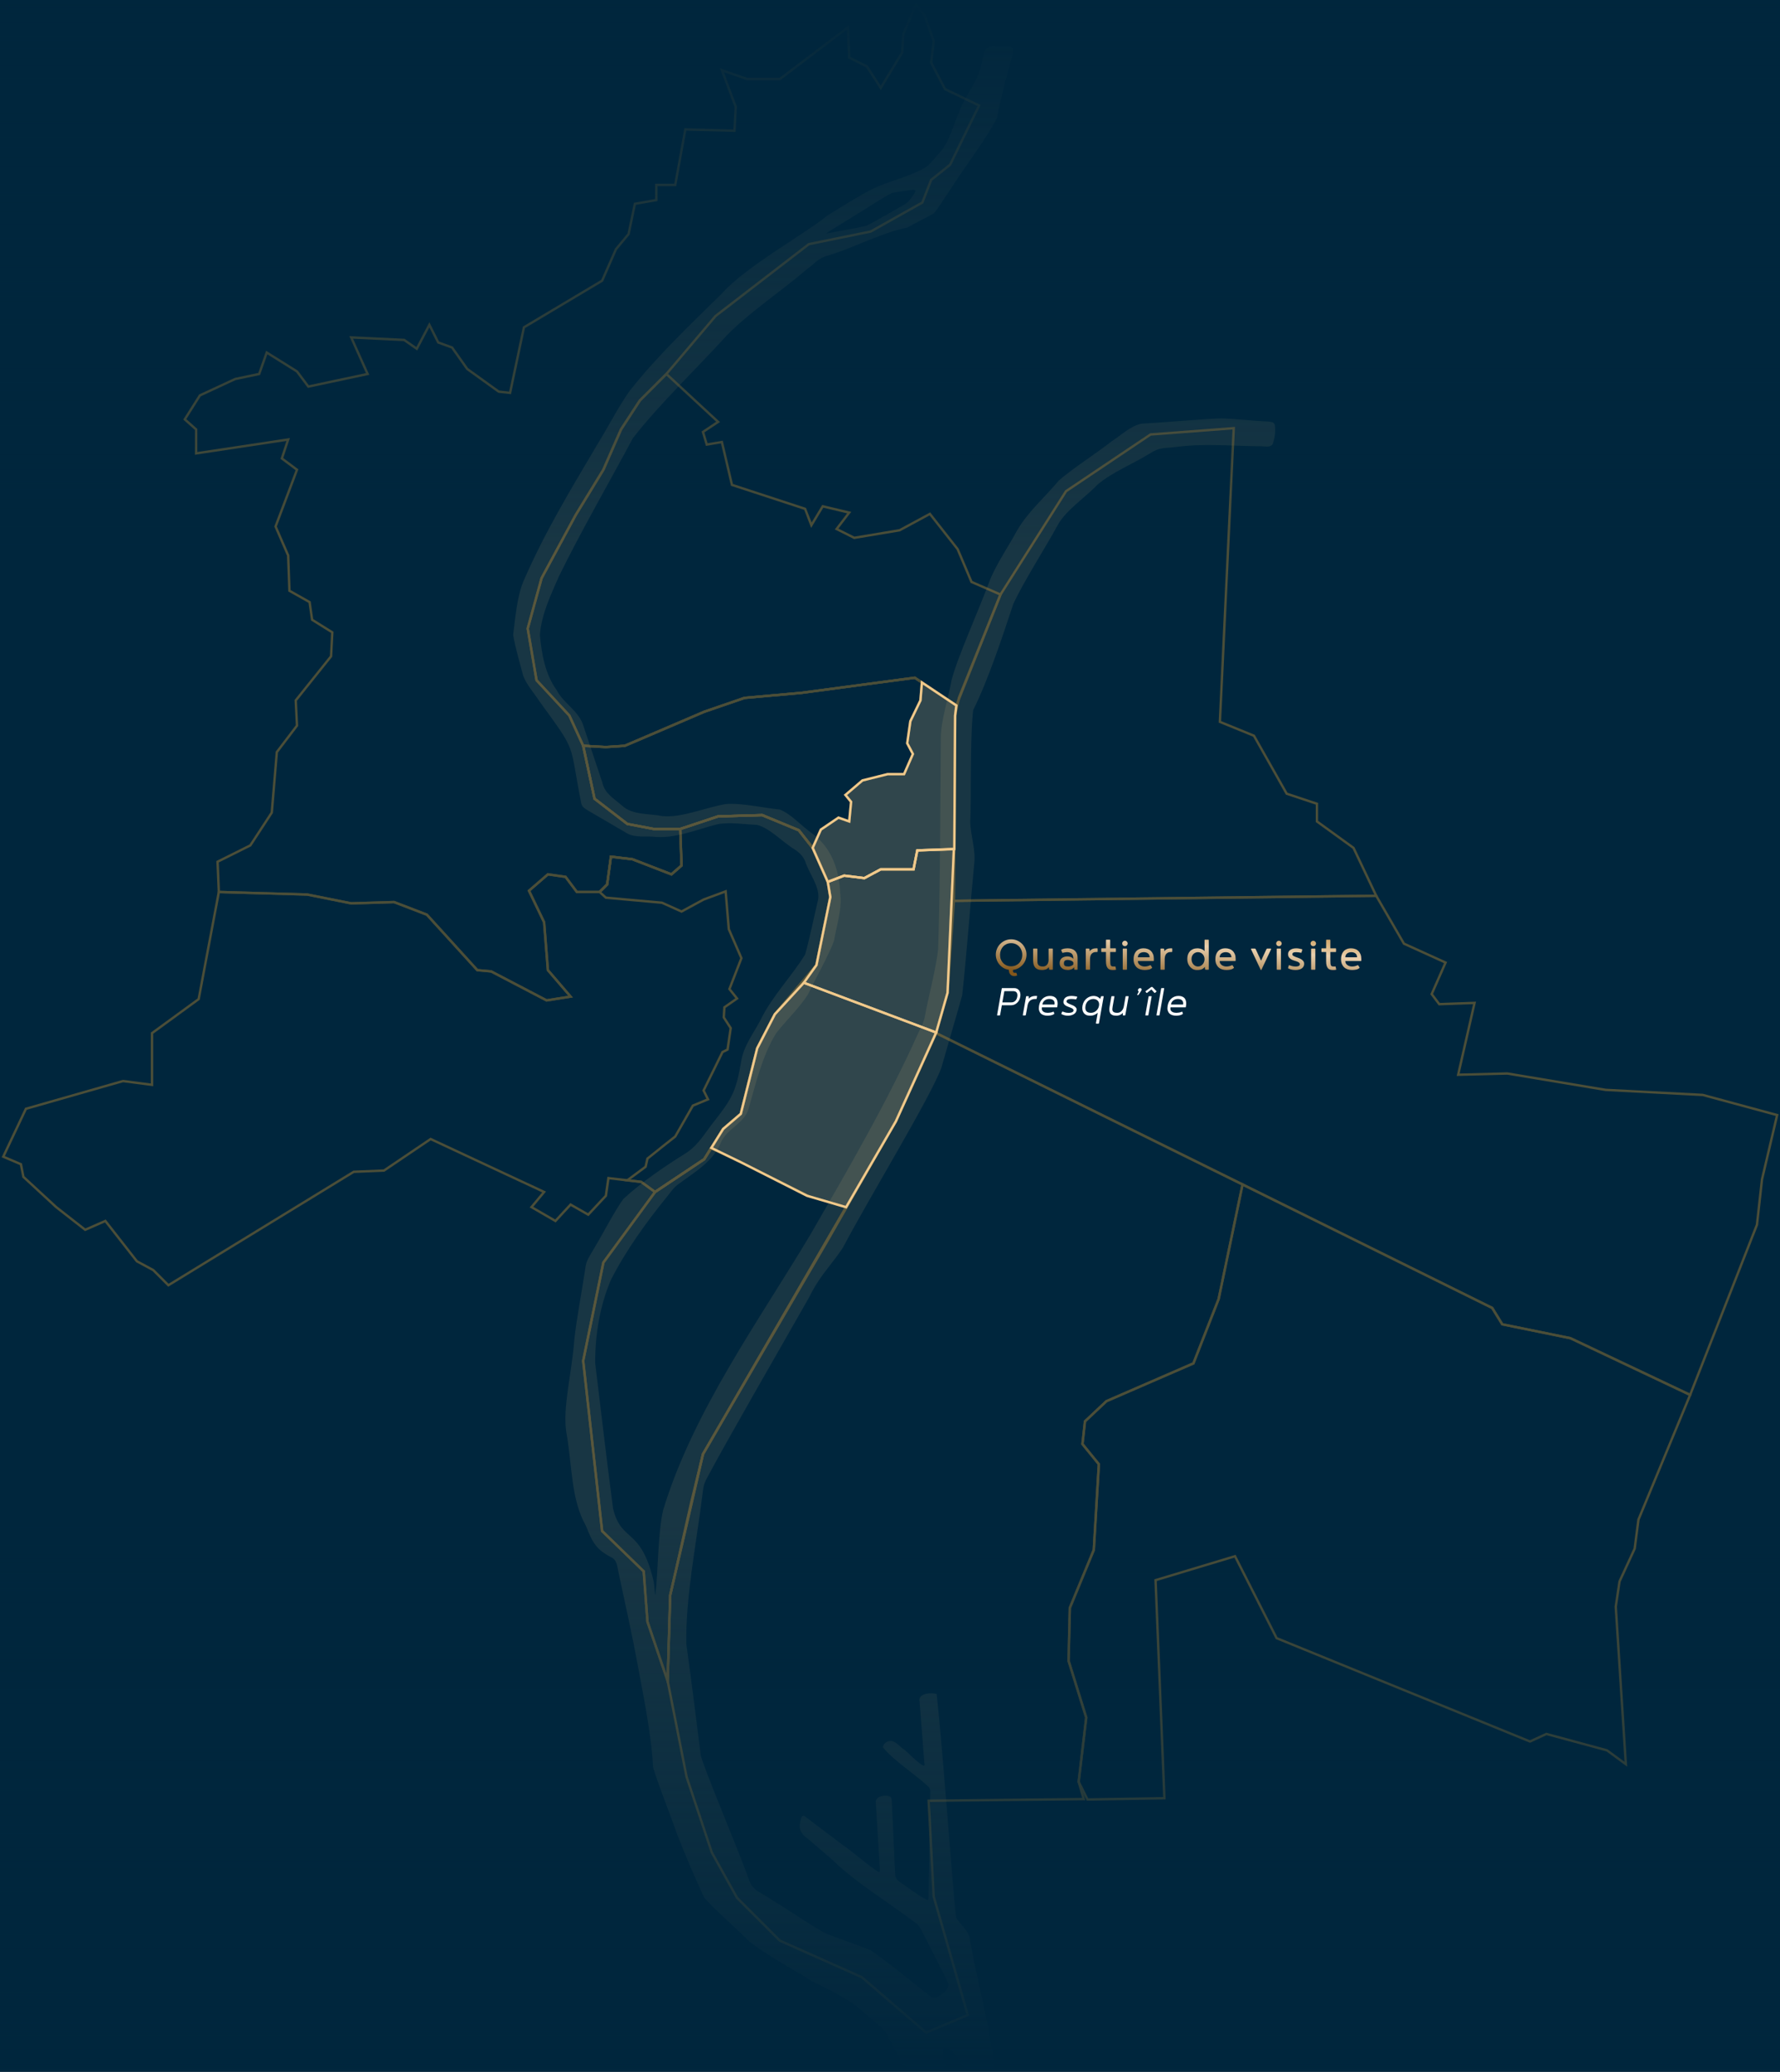
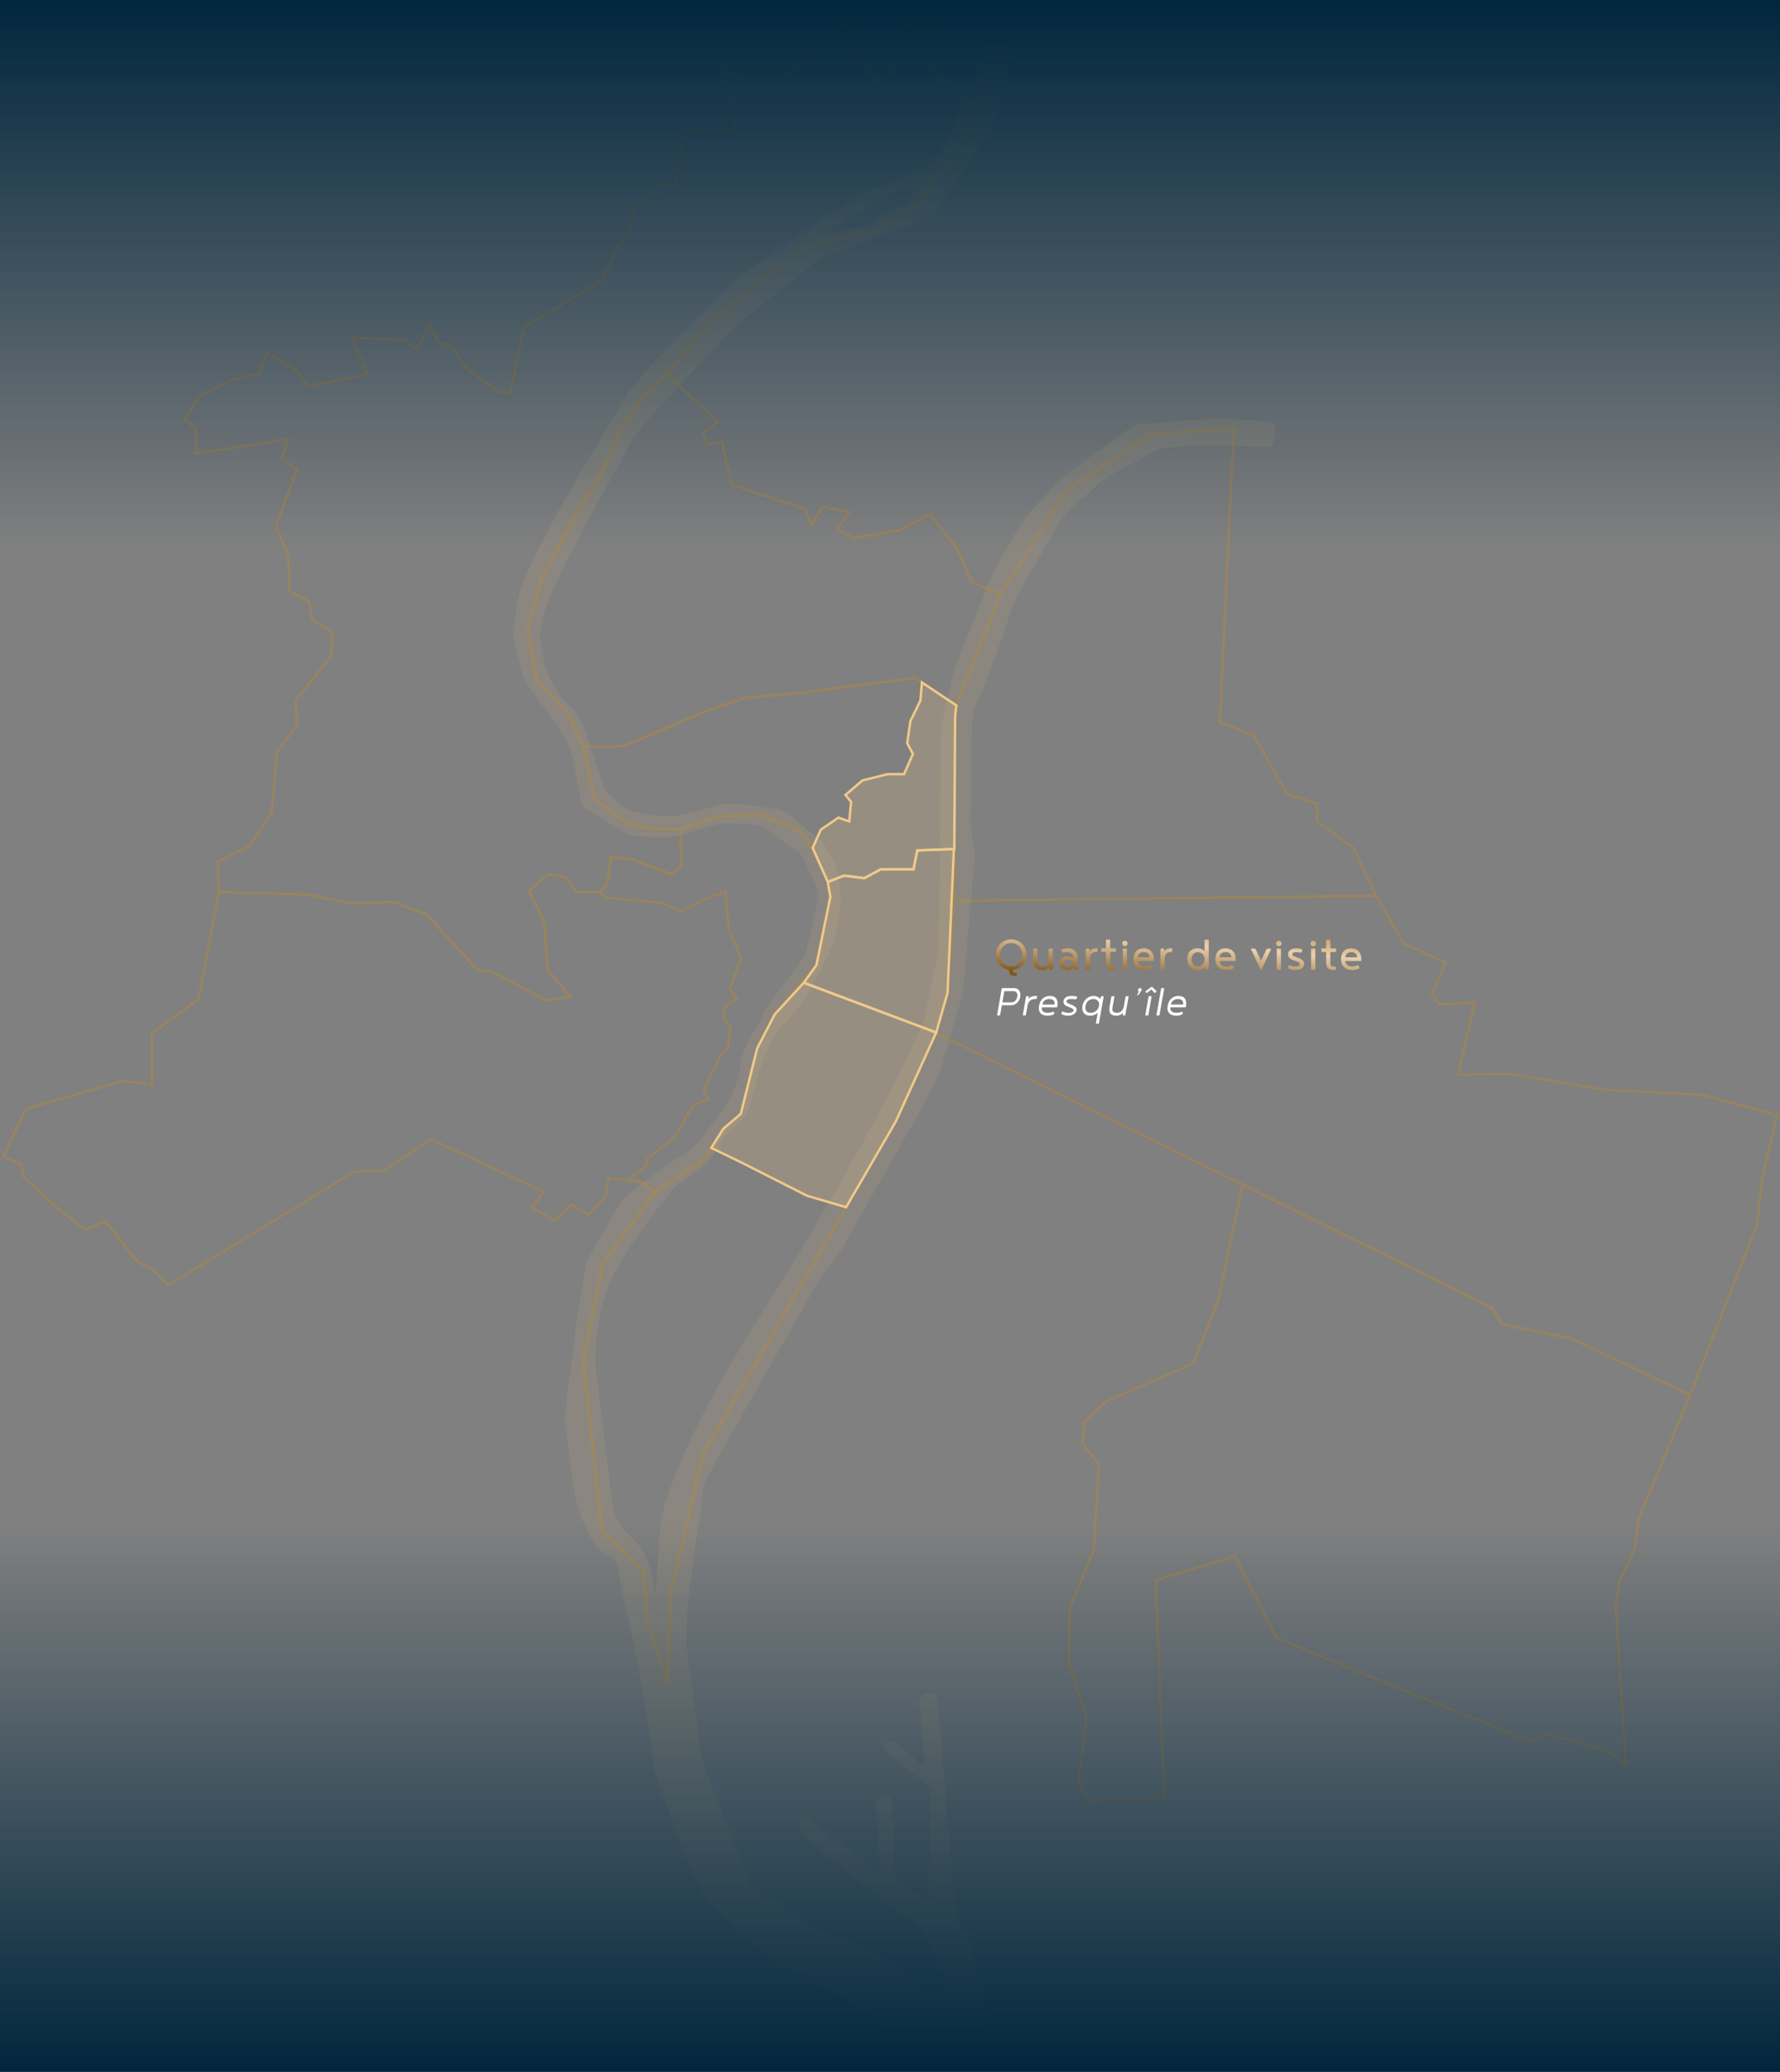
<svg xmlns="http://www.w3.org/2000/svg" width="740" height="861" viewBox="0 0 740 861" fill="none">
  <rect x="0" y="0" width="740" height="861" fill="#808080" stroke="none" />
-   <rect width="740" height="860" fill="#00263D" />
  <path d="M507.853 173.882C501.093 174.022 484.703 175.511 474.623 176.07C470.043 176.92 466.154 180.827 462.254 183.335C455.474 188.622 445.234 195.177 440.104 199.774C434.394 206.679 427.544 212.425 422.914 220.32C419.414 226.806 414.644 233.771 411.844 240.307C406.694 254.167 398.024 273.134 395.564 282.768C394.284 290.193 391.105 299.456 391.125 306.831C390.895 339.149 390.885 368.09 390.015 394.232C389.315 401.997 385.665 415.587 384.555 422.113C384.045 425.011 383.035 426.57 381.675 429.468C368.945 457.859 352.125 486.729 336.895 513.081C315.656 548.657 288.086 586.601 275.676 627.613C273.516 636.637 273.496 655.034 272.536 661.96C272.446 663.179 272.336 662.989 272.196 661.25C272.096 659.991 271.986 658.662 271.786 657.393C266.466 634.339 258.396 641.404 254.876 626.944C252.706 610.605 249.546 584.163 247.436 566.445C247.396 554.813 249.346 542.671 253.976 531.868C260.206 519.656 268.526 508.084 277.656 496.852C279.506 494.474 280.176 493.434 282.466 491.785C288.976 486.969 296.526 482.622 299.686 474.807C302.256 468.911 309.416 466.952 311.206 460.777C314.176 450.394 316.896 438.632 322.695 429.328C326.475 424.471 332.725 418.385 335.935 413.169C339.215 406.274 344.335 397.36 346.705 391.054C347.775 384.448 350.225 377.743 349.265 370.928C348.915 361.594 345.655 352.35 337.975 346.624C333.215 343.326 328.975 338.27 324.135 336.421C317.406 335.762 308.196 333.583 301.646 334.153C293.076 335.632 283.386 339.949 275.406 339.149C269.926 338.02 262.916 338.82 258.586 334.782C255.326 331.874 251.396 329.856 250.426 325.239C248.286 318.863 244.457 307.351 242.597 301.805C240.717 295.359 234.247 292.401 231.327 286.635C226.647 280.189 225.147 271.655 224.447 263.831C225.087 255.396 228.877 247.472 232.277 239.687C241.507 220.8 253.986 199.195 263.106 182.096C274.096 167.926 290.686 152.067 302.066 139.475C311.356 129.882 324.835 121.028 335.465 111.854C338.635 109.595 339.775 107.697 343.225 106.478C354.765 103.21 365.515 96.954 377.445 94.496C380.715 92.477 385.435 90.338 388.295 88.62C390.735 85.522 392.035 83.153 394.914 78.996C401.014 69.403 411.684 55.402 414.554 48.727C416.134 40.063 418.654 31.199 420.974 22.575C422.414 17.798 417.174 19.747 414.074 19.167C408.994 18.577 408.834 22.825 408.034 26.702C406.604 33.947 401.174 39.603 398.814 46.398C396.414 51.625 394.854 58.42 391.265 62.707C389.545 64.636 387.585 67.074 385.775 68.863C380.235 72.74 370.915 74.919 364.305 77.777C357.885 80.775 350.245 85.782 344.095 89.479C335.335 96.824 310.206 110.575 300.026 122.067C286.726 135.158 273.486 147.63 261.796 162.4C257.166 168.895 252.686 177.669 248.526 184.375C236.727 204.311 226.347 221.419 217.577 241.636C214.897 248.091 214.237 256.915 213.337 263.791C214.127 268.877 216.197 275.752 217.477 280.699C218.857 284.586 221.957 287.844 224.187 291.332C240.367 313.637 236.407 307.541 241.677 333.993C242.057 335.482 243.317 336.131 244.567 336.891C248.196 339.009 256.356 343.776 259.986 345.895C263.356 348.173 267.426 347.454 271.366 347.693C280.556 348.763 289.376 344.716 298.316 342.527C303.456 341.548 309.486 342.597 314.686 342.787C320.135 344.176 325.265 349.922 330.325 352.98C332.495 354.429 333.895 355.808 334.825 358.166C336.305 362.903 341.025 368.639 340.125 373.856C338.785 379.322 336.255 391.504 334.715 396.67C329.115 405.714 321.045 413.998 316.366 423.502C313.326 429.458 309.136 434.474 308.106 441.24C306.096 452.932 304.646 456.1 297.376 465.403C293.276 470.39 290.466 475.956 284.786 479.444C275.896 485.02 266.956 491.086 259.166 498.221C255.226 503.617 250.276 513.511 246.096 520.306C244.567 522.874 243.647 524.353 243.327 527.151C242.117 535.496 239.657 548.197 238.757 556.771C237.767 570.522 233.777 585.092 235.457 595.305C237.967 609.385 237.277 622.946 243.597 634.129C246.396 641.174 247.846 644.022 254.676 647.47C256.476 648.769 256.506 650.518 257.066 653.086C259.456 664.318 262.936 679.997 265.076 691.759C267.446 704.561 270.856 721.01 271.506 734.41C273.946 742.595 278.326 753.108 281.276 761.692C284.496 769.946 289.176 781.159 292.876 788.763C297.656 794.11 307.886 803.044 311.636 806.951C318.996 812.667 330.285 818.743 337.465 823.26C345.095 827.187 353.325 830.675 359.565 836.761C362.485 839.389 366.005 841.628 368.265 844.685C370.235 848.183 372.695 852.88 374.635 856.537C375.505 858.566 377.375 859.735 379.635 859.525C382.095 858.936 394.654 861.714 392.865 857.427C391.055 852.46 391.505 848.353 396.564 853.11C398.694 855.228 399.424 859.186 402.454 859.615C405.514 859.895 411.104 860.605 413.274 858.886C411.814 843.386 406.444 824.239 403.334 806.721C403.284 802.774 399.414 800.086 397.464 796.898C396.224 786.955 391.985 727.455 389.405 703.991C387.415 703.312 381.505 703.581 382.295 707.049C382.685 712.485 383.945 727.965 384.255 732.412C385.665 737.288 376.365 726.906 375.545 726.876C373.765 725.377 372.415 724.037 371.215 723.638C369.215 723.028 367.075 724.487 367.095 726.136C370.855 731.183 381.605 738.188 385.695 742.285C386.755 743.104 386.815 744.044 386.755 745.433C386.585 756.965 386.145 781.289 386.035 788.364C386.005 788.843 386.045 789.413 385.695 789.633C382.835 788.514 378.315 784.946 375.355 783.017C373.555 781.788 372.275 781.059 372.155 779.05C371.805 772.774 371.035 753.517 370.705 747.991C370.605 747.132 370.315 746.632 369.585 746.432C367.415 745.893 363.505 746.532 364.125 749.52C364.375 753.877 365.045 764.42 365.465 771.295C365.645 774.433 365.855 776.722 365.775 777.541C365.755 777.851 365.595 778.111 365.265 777.921C361.925 776.142 354.525 769.467 349.915 766.399C343.675 761.682 337.375 756.885 334.865 755.016C333.965 754.167 333.285 754.637 332.995 755.806C331.895 759.423 332.305 761.782 336.255 764.46C339.605 767.358 343.085 770.346 346.455 773.264C355.635 782.298 369.965 790.922 380.265 798.837C382.455 800.176 382.845 801.855 384.205 804.353C386.885 809.639 391.964 819.552 393.854 823.35C395.604 826.448 391.255 829.066 389.055 830.285C387.825 830.675 386.945 829.706 385.085 828.287C377.595 822.421 368.065 814.536 362.055 810.539C356.445 808.12 347.935 805.512 342.535 803.104C336.505 799.806 328.845 794.3 320.925 789.573C315.176 785.646 312.596 785.905 310.806 779.55C305.726 765.899 293.296 736.499 291.346 729.614C289.496 714.884 287.286 697.276 285.336 683.285C284.946 664.068 289.276 643.053 292.196 619.848C292.416 617.41 292.906 615.961 294.376 613.373C302.456 598.223 321.265 565.675 336.345 539.193C341.015 529.74 345.305 526.172 350.355 518.597C361.635 497.242 386.775 456.18 391.355 443.718C393.544 435.913 398.294 419.864 400.004 413.609C401.694 398.719 403.514 374.275 405.034 358.666C405.704 353.33 403.454 346.964 403.354 341.548C403.844 332.914 403.174 307.591 404.574 295.119C410.984 282.278 417.094 263.541 421.274 250.919C425.984 240.946 434.184 228.365 440.064 217.612C443.434 211.886 451.874 206.09 456.344 201.333C462.644 196.057 470.943 192.829 478.023 188.452C481.893 185.824 484.383 186.293 488.613 185.784C500.233 184.245 509.693 185.234 522.773 185.434C525.703 185.264 527.433 186.243 529.003 184.734C530.013 182.306 530.423 178.469 529.913 176.31C529.403 175.301 528.173 175.271 527.103 175.161C521.493 174.981 513.323 174.002 507.903 173.882H507.813H507.853ZM370.875 80.175C373.015 79.746 377.845 79.026 379.745 78.886C380.055 78.886 380.325 78.896 380.505 79.096C380.765 79.706 380.125 80.325 379.805 80.905C378.775 82.344 377.775 83.903 376.285 84.832C372.075 87.211 364.195 91.847 360.305 93.776C356.215 94.856 351.105 95.545 346.815 96.444C345.725 96.644 344.525 96.914 343.745 96.964C343.625 96.964 343.605 96.924 343.665 96.864C345.395 95.645 350.375 92.697 356.045 89.139C360.965 86.261 366.465 82.334 370.785 80.215L370.885 80.186L370.875 80.175Z" fill="#F0C98B" fill-opacity="0.1" />
  <g opacity="0.4">
    <path d="M415.934 247.072L443.194 204.121L478.314 180.557L512.903 177.939L507.143 299.976L521.293 305.742L534.913 329.836L547.493 334.023V341.358L562.692 352.36L572.132 372.257L396.545 374.355L396.745 352.81L397.075 297.358L398.645 290.023L415.934 247.072Z" stroke="#BC892F" stroke-miterlimit="10" />
    <path d="M572.132 372.257L583.662 392.163L600.962 400.018L595.192 413.119L598.342 417.306L613.012 416.777L606.202 446.636L626.641 446.117L667.521 452.922L707.88 455.021L738.81 463.395L732.52 490.107L730.42 508.964L702.64 579.676L652.851 556.112L624.541 550.346L620.351 543.54L389.205 429.348L393.925 412.589L396.544 374.355L572.132 372.257Z" stroke="#BC892F" stroke-miterlimit="10" />
    <path d="M484.073 747.292L480.403 656.673L513.433 646.72L530.723 680.767L636.071 723.718L642.891 720.58L668.051 727.385L675.911 733.151L671.721 667.676L673.291 657.203L679.581 643.582L681.151 631.53L702.64 579.676L652.851 556.112L624.541 550.345L620.351 543.54L516.573 492.205L506.613 539.873L496.133 566.584L459.964 582.294L451.054 590.678L450.004 600.102L456.824 608.486L454.724 644.102L444.764 668.195L444.244 690.2L451.584 713.764L448.434 740.476L452.104 747.811L484.073 747.292Z" stroke="#BC892F" stroke-miterlimit="10" />
-     <path d="M450.534 747.651L386.065 748.341L388.165 788.144L402.314 837.38L385.015 844.715L358.285 821.671L324.216 806.481L306.396 788.673L295.916 769.816L285.426 738.388L277.566 698.575L278.616 662.959L287.526 623.676L292.246 604.299L343.605 516.299L372.435 466.013L389.205 429.348L516.573 492.205L506.613 539.873L496.133 566.585L459.964 582.294L451.054 590.678L450.004 600.102L456.824 608.486L454.724 644.102L444.764 668.195L444.244 690.2L451.584 713.764L448.434 740.476L450.534 747.651Z" stroke="#BC892F" stroke-miterlimit="10" />
    <path d="M277.566 698.575L269.176 673.961L267.606 653.006L250.317 636.247L242.447 565.535L250.837 524.683L272.326 495.353L292.766 481.732L295.716 477.025L300.626 469.161L307.966 462.875L314.786 435.634L322.116 421.493L334.176 408.402L339.415 401.067L345.185 372.786L344.135 366.501L350.945 363.882L359.335 364.922L366.145 361.264H379.775L381.345 353.4L396.545 352.88L393.925 412.589L389.205 429.088L372.435 466.013L351.755 501.679L292.246 604.299L278.616 662.959L277.566 698.575Z" stroke="#BC892F" stroke-miterlimit="10" />
    <path d="M272.326 495.353L266.557 491.156L260.807 490.496L252.937 489.587L251.887 496.922L244.547 504.777L237.207 500.589L230.917 507.395L220.957 501.639L226.207 495.353L179.028 473.348L159.638 486.449L147.058 486.969L70.009 534.107L63.719 527.821L56.909 524.153L43.8 507.395L35.42 511.062L23.36 501.639L9.73 489.067L8.69 483.821L1.35 480.683L10.78 460.776L51.139 449.254L63.199 450.823V429.348L82.589 415.207L90.979 370.688L127.668 371.737L146.008 375.405L163.828 374.875L177.458 380.111L198.427 403.166L204.187 403.685L227.247 415.737L237.207 414.158L227.777 403.166L226.207 383.259L219.917 370.168L227.777 363.353L235.117 364.402L239.827 370.688H249.267L252.407 367.55L253.977 356.018L262.897 357.067L279.136 363.353L283.336 359.685L282.806 344.496L298.536 339.259L316.876 338.74L332.076 345.025L337.846 352.36L344.135 366.501L345.185 372.786L339.416 401.067L322.116 421.493L314.786 435.634L307.966 462.875L300.626 469.161L292.766 481.732L272.326 495.353Z" stroke="#BC892F" stroke-miterlimit="10" />
    <path d="M324.216 32.848H310.586L300.106 29.18L305.866 44.37L305.346 54.323L284.906 53.793L280.716 76.848H272.846V83.133L263.936 84.702L261.316 97.274L256.076 103.56L250.317 116.651L217.817 136.027L212.047 163.269L207.337 162.749L194.227 153.316L187.937 144.412L182.177 142.313L178.507 134.988L173.268 144.931L168.028 141.274L146.008 140.225L152.828 155.414L128.188 160.651L123.468 154.365L110.888 146.51L107.748 155.414L97.789 157.503L83.109 164.318L76.819 174.271L81.539 178.459V188.412L119.798 182.646L117.178 190.51L123.468 195.217L114.558 218.791L119.798 230.833L120.328 245.503L128.708 250.22L129.758 257.555L138.148 262.791L137.628 272.744L122.948 291.072L123.468 301.545L115.088 312.547L112.988 337.69L104.078 351.311L90.449 358.116L90.979 370.688L127.668 371.737L146.008 375.405L163.828 374.875L177.457 380.111L198.427 403.166L204.187 403.685L227.247 415.737L237.207 414.158L227.777 403.166L226.207 383.259L219.917 370.168L227.777 363.353L235.117 364.402L239.827 370.688H249.267L252.406 367.55L253.976 356.018L262.896 357.067L279.136 363.353L283.336 359.685L282.806 344.496H271.806L260.796 342.407L247.167 331.924L242.447 309.929L236.687 297.358L223.057 282.688L219.387 261.212L225.157 240.267L239.307 214.074L250.836 195.217L258.176 178.459L266.036 166.407L277.046 155.414L297.486 131.321L336.265 101.461L361.955 96.225L383.445 84.173L387.115 74.749L394.975 68.463L407.024 43.85L392.875 37.035L387.115 26.032L388.165 17.128L384.495 6.656L380.825 1.939L375.585 13.991L375.055 21.845L366.145 36.515L360.385 27.611L353.045 23.944L352.515 11.372L324.216 32.848Z" stroke="#BC892F" stroke-miterlimit="10" />
    <path d="M415.934 247.072L403.884 241.836L398.115 228.215L386.585 213.555L374.005 220.36L355.135 223.508L347.805 219.84L353.045 213.025L342.035 210.407L337.315 218.262L334.695 211.456L304.296 201.503L300.106 183.695L293.816 184.744L292.246 179.508L298.536 175.321L277.046 155.414L266.036 166.407L258.176 178.459L250.837 195.217L239.307 214.074L225.157 240.267L219.387 261.212L223.057 282.688L236.687 297.358L242.447 309.929L251.887 310.449L259.746 309.929L292.766 295.789L309.536 290.023L333.125 287.934L380.295 281.648L397.595 293.171L415.934 247.072Z" stroke="#BC892F" stroke-miterlimit="10" />
    <path d="M282.806 344.496H271.806L260.797 342.407L247.167 331.924L242.447 309.929L251.887 310.449L259.747 309.929L292.766 295.789L309.536 290.023L333.126 287.934L380.295 281.648L383.265 283.617L397.595 293.171L397.075 297.358L396.745 352.81L381.345 353.4L379.775 361.264H366.145L359.335 364.922L350.945 363.883L344.135 366.501L337.845 352.36L332.076 345.025L316.876 338.74L298.536 339.259L282.806 344.496Z" stroke="#BC892F" stroke-miterlimit="10" />
    <path d="M337.845 352.36L332.076 345.025L316.876 338.74L298.536 339.259L282.806 344.496H271.806L260.797 342.407L247.167 331.924L242.447 309.929L251.887 310.449L259.747 309.929L292.766 295.789L309.536 290.023L333.126 287.934L380.295 281.648L383.265 283.617L382.655 291.072L378.465 299.716L377.155 308.88L379.515 313.337L375.845 321.711H369.025L358.545 324.329L351.475 330.355L353.825 333.233L353.045 341.358L348.585 339.789L341.245 344.766L337.845 352.36Z" stroke="#BC892F" stroke-miterlimit="10" />
    <path d="M249.267 370.688L252.407 367.55L253.977 356.018L262.896 357.067L279.136 363.353L283.336 359.685L282.806 344.496L298.536 339.259L316.876 338.74L332.075 345.025L337.845 352.36L344.135 366.501L345.185 372.786L339.415 401.067L322.116 421.493L314.786 435.634L307.966 462.875L300.626 469.161L292.766 481.732L272.326 495.353L266.556 491.156L260.806 490.496L268.396 484.87L269.176 481.472L275.736 476.226L280.716 472.299L288.046 459.467L294.336 456.849L292.506 453.182L300.366 437.213L302.466 436.163L303.776 427.259L300.896 422.802L301.156 418.615L306.396 414.948L303.246 411.02L308.226 398.189L302.986 386.137L301.676 370.428L292.506 373.826L283.336 378.802L275.206 375.145L251.887 373.046L249.267 370.688Z" stroke="#BC892F" stroke-miterlimit="10" />
    <path d="M308.096 483.041L336.406 497.182L351.755 501.679L292.246 604.299L278.616 662.959L277.566 698.575L269.176 673.962L267.606 653.006L250.317 636.247L242.447 565.535L250.837 524.683L272.326 495.353L292.766 481.732L295.516 477.146L308.096 483.041Z" stroke="#BC892F" stroke-miterlimit="10" />
  </g>
  <path d="M295.716 477.026L300.626 469.161L307.966 462.875L314.786 435.634L322.115 421.493L334.175 408.402L389.205 429.088L372.435 466.013L351.755 501.679L335.485 496.922L308.096 483.042L295.716 477.026Z" fill="#F0C98B" fill-opacity="0.2" stroke="#F0C98B" stroke-miterlimit="10" />
  <path d="M334.176 408.402L339.416 401.067L345.186 372.786L344.136 366.501L350.946 363.882L359.336 364.922L366.146 361.264H379.776L381.346 353.4L396.546 352.88L393.926 412.589L389.206 429.088L334.176 408.402Z" fill="#F0C98B" fill-opacity="0.2" stroke="#F0C98B" stroke-miterlimit="10" />
  <path d="M337.846 352.36L344.136 366.501L350.946 363.883L359.336 364.922L366.146 361.264H379.776L381.346 353.4L396.746 352.81L397.076 297.358L397.596 293.171L383.266 283.617L382.656 291.072L378.466 299.716L377.156 308.88L379.516 313.337L375.846 321.711H369.026L358.546 324.329L351.476 330.355L353.826 333.233L353.046 341.358L348.586 339.789L341.246 344.766L337.846 352.36Z" fill="#F0C98B" fill-opacity="0.2" stroke="#F0C98B" stroke-miterlimit="10" />
  <path d="M426.75 396.73C426.75 397.551 426.603 398.329 426.31 399.062C426.017 399.781 425.613 400.426 425.1 400.998C424.601 401.555 424.007 402.017 423.318 402.384C422.643 402.751 421.91 402.978 421.118 403.066C421.103 403.125 421.096 403.183 421.096 403.242C421.096 403.301 421.096 403.345 421.096 403.374C421.096 403.55 421.14 403.741 421.228 403.946C421.316 404.151 421.514 404.254 421.822 404.254C421.969 404.254 422.071 404.254 422.13 404.254C422.189 404.254 422.262 404.247 422.35 404.232C422.394 404.232 422.445 404.247 422.504 404.276L422.548 404.32C422.68 404.716 422.761 404.958 422.79 405.046C422.834 405.149 422.856 405.207 422.856 405.222C422.856 405.251 422.849 405.281 422.834 405.31C422.834 405.354 422.812 405.383 422.768 405.398C422.607 405.501 422.423 405.567 422.218 405.596C422.013 405.625 421.815 405.64 421.624 405.64C420.993 405.64 420.473 405.42 420.062 404.98C419.651 404.555 419.431 403.902 419.402 403.022C418.639 402.919 417.928 402.685 417.268 402.318C416.608 401.937 416.036 401.467 415.552 400.91C415.068 400.353 414.687 399.715 414.408 398.996C414.129 398.277 413.99 397.522 413.99 396.73C413.99 395.85 414.159 395.021 414.496 394.244C414.833 393.467 415.288 392.792 415.86 392.22C416.432 391.648 417.107 391.193 417.884 390.856C418.661 390.519 419.49 390.35 420.37 390.35C421.25 390.35 422.079 390.519 422.856 390.856C423.633 391.193 424.308 391.648 424.88 392.22C425.452 392.792 425.907 393.467 426.244 394.244C426.581 395.021 426.75 395.85 426.75 396.73ZM420.348 391.956C419.673 391.956 419.05 392.081 418.478 392.33C417.921 392.579 417.437 392.924 417.026 393.364C416.63 393.789 416.315 394.303 416.08 394.904C415.86 395.491 415.75 396.121 415.75 396.796C415.75 397.485 415.86 398.123 416.08 398.71C416.315 399.282 416.63 399.781 417.026 400.206C417.437 400.631 417.921 400.969 418.478 401.218C419.05 401.453 419.673 401.57 420.348 401.57C421.023 401.57 421.646 401.453 422.218 401.218C422.79 400.969 423.281 400.631 423.692 400.206C424.103 399.781 424.418 399.282 424.638 398.71C424.873 398.123 424.99 397.485 424.99 396.796C424.99 396.121 424.873 395.491 424.638 394.904C424.418 394.303 424.103 393.789 423.692 393.364C423.281 392.924 422.79 392.579 422.218 392.33C421.646 392.081 421.023 391.956 420.348 391.956ZM436.054 401.922C435.614 402.45 435.138 402.78 434.624 402.912C434.126 403.044 433.664 403.11 433.238 403.11C432.49 403.11 431.874 403.007 431.39 402.802C430.921 402.597 430.54 402.311 430.246 401.944C429.968 401.563 429.77 401.115 429.652 400.602C429.55 400.074 429.498 399.487 429.498 398.842V394.398C429.498 394.266 429.564 394.2 429.696 394.2H431.06C431.192 394.2 431.258 394.266 431.258 394.398V399.018C431.258 399.385 431.273 399.729 431.302 400.052C431.346 400.36 431.442 400.639 431.588 400.888C431.75 401.123 431.984 401.313 432.292 401.46C432.615 401.592 433.048 401.658 433.59 401.658C433.972 401.658 434.309 401.585 434.602 401.438C434.896 401.291 435.138 401.093 435.328 400.844C435.534 400.595 435.68 400.309 435.768 399.986C435.871 399.663 435.922 399.319 435.922 398.952V394.398C435.922 394.266 435.988 394.2 436.12 394.2H437.484C437.616 394.2 437.682 394.266 437.682 394.398V402.802C437.682 402.934 437.616 403 437.484 403H436.428C436.296 403 436.201 402.934 436.142 402.802L436.054 401.922ZM444.215 401.658C444.274 401.658 444.377 401.651 444.523 401.636C444.685 401.607 444.861 401.563 445.051 401.504C445.242 401.445 445.44 401.365 445.645 401.262C445.851 401.145 446.041 400.998 446.217 400.822V399.92C446.115 399.759 445.975 399.619 445.799 399.502C445.623 399.37 445.425 399.267 445.205 399.194C445 399.106 444.787 399.04 444.567 398.996C444.347 398.952 444.149 398.93 443.973 398.93C443.313 398.93 442.866 399.055 442.631 399.304C442.411 399.539 442.301 399.861 442.301 400.272C442.301 400.829 442.448 401.203 442.741 401.394C443.049 401.57 443.541 401.658 444.215 401.658ZM441.267 394.618C441.825 394.369 442.301 394.222 442.697 394.178C443.093 394.119 443.46 394.09 443.797 394.09C445.147 394.09 446.181 394.435 446.899 395.124C447.618 395.813 447.977 396.781 447.977 398.028V402.802C447.977 402.934 447.911 403 447.779 403H446.877C446.745 403 446.65 402.934 446.591 402.802L446.525 401.944C446.349 402.237 446.122 402.465 445.843 402.626C445.565 402.773 445.293 402.883 445.029 402.956C444.765 403.029 444.531 403.073 444.325 403.088C444.12 403.103 443.995 403.11 443.951 403.11C443.717 403.11 443.409 403.081 443.027 403.022C442.646 402.963 442.272 402.839 441.905 402.648C441.539 402.443 441.216 402.142 440.937 401.746C440.673 401.35 440.541 400.822 440.541 400.162C440.541 399.707 440.629 399.311 440.805 398.974C440.981 398.622 441.216 398.336 441.509 398.116C441.817 397.896 442.162 397.735 442.543 397.632C442.939 397.515 443.357 397.456 443.797 397.456C444.179 397.456 444.589 397.529 445.029 397.676C445.469 397.823 445.865 398.087 446.217 398.468C446.217 397.412 445.983 396.686 445.513 396.29C445.044 395.894 444.369 395.696 443.489 395.696C443.357 395.696 443.152 395.718 442.873 395.762C442.595 395.806 442.279 395.865 441.927 395.938C441.883 395.953 441.847 395.967 441.817 395.982C441.803 395.982 441.781 395.982 441.751 395.982C441.678 395.982 441.619 395.931 441.575 395.828L441.245 395.036C441.201 394.948 441.179 394.867 441.179 394.794C441.179 394.721 441.209 394.662 441.267 394.618ZM455.729 395.63C455.201 395.63 454.768 395.725 454.431 395.916C454.094 396.092 453.83 396.327 453.639 396.62C453.463 396.899 453.338 397.214 453.265 397.566C453.192 397.918 453.155 398.27 453.155 398.622V402.802C453.155 402.934 453.089 403 452.957 403H451.593C451.461 403 451.395 402.934 451.395 402.802V394.398C451.395 394.266 451.461 394.2 451.593 394.2H452.649C452.766 394.2 452.862 394.266 452.935 394.398L453.045 395.344C453.221 395.051 453.426 394.823 453.661 394.662C453.91 394.486 454.16 394.361 454.409 394.288C454.658 394.2 454.9 394.149 455.135 394.134C455.384 394.105 455.597 394.09 455.773 394.09H456.103C456.235 394.09 456.301 394.156 456.301 394.288V395.432C456.301 395.564 456.235 395.63 456.103 395.63H455.729ZM462.954 401.658C463.115 401.658 463.225 401.658 463.284 401.658C463.357 401.643 463.452 401.636 463.57 401.636C463.658 401.636 463.716 401.673 463.746 401.746L463.966 402.758C463.98 402.773 463.988 402.809 463.988 402.868C463.988 402.956 463.958 403 463.9 403C463.694 403.059 463.496 403.088 463.306 403.088C463.115 403.103 462.873 403.11 462.58 403.11C462.125 403.11 461.722 403.051 461.37 402.934C461.032 402.817 460.746 402.619 460.512 402.34C460.277 402.061 460.094 401.687 459.962 401.218C459.844 400.749 459.786 400.162 459.786 399.458V395.63H458.026C457.894 395.63 457.828 395.564 457.828 395.432V394.288C457.828 394.156 457.894 394.09 458.026 394.09H459.786V390.702C459.786 390.57 459.852 390.504 459.984 390.504H461.348C461.48 390.504 461.546 390.57 461.546 390.702V394.09H463.724C463.856 394.09 463.922 394.156 463.922 394.288V395.432C463.922 395.564 463.856 395.63 463.724 395.63H461.546V398.952C461.546 399.509 461.56 399.964 461.59 400.316C461.619 400.668 461.678 400.947 461.766 401.152C461.868 401.343 462.008 401.475 462.184 401.548C462.374 401.621 462.631 401.658 462.954 401.658ZM466.756 394.398C466.756 394.266 466.822 394.2 466.954 394.2H468.318C468.45 394.2 468.516 394.266 468.516 394.398V402.802C468.516 402.934 468.45 403 468.318 403H466.954C466.822 403 466.756 402.934 466.756 402.802V394.398ZM466.514 392.088C466.514 391.78 466.624 391.516 466.844 391.296C467.078 391.061 467.342 390.944 467.636 390.944C467.958 390.944 468.23 391.061 468.45 391.296C468.684 391.516 468.802 391.78 468.802 392.088C468.802 392.396 468.684 392.66 468.45 392.88C468.23 393.1 467.958 393.21 467.636 393.21C467.342 393.21 467.078 393.1 466.844 392.88C466.624 392.66 466.514 392.396 466.514 392.088ZM475.506 395.696C475.212 395.696 474.919 395.74 474.626 395.828C474.332 395.901 474.068 396.026 473.834 396.202C473.599 396.363 473.408 396.583 473.262 396.862C473.115 397.126 473.042 397.449 473.042 397.83H477.926C477.926 397.434 477.852 397.097 477.706 396.818C477.574 396.539 477.39 396.319 477.156 396.158C476.936 395.997 476.679 395.879 476.386 395.806C476.107 395.733 475.814 395.696 475.506 395.696ZM478.894 402.296C478.498 402.633 478.021 402.853 477.464 402.956C476.906 403.059 476.371 403.11 475.858 403.11C475.212 403.11 474.611 403.022 474.054 402.846C473.496 402.67 473.012 402.399 472.602 402.032C472.191 401.651 471.861 401.181 471.612 400.624C471.377 400.052 471.26 399.377 471.26 398.6C471.26 397.984 471.34 397.405 471.502 396.862C471.663 396.319 471.912 395.843 472.25 395.432C472.587 395.021 473.02 394.699 473.548 394.464C474.076 394.215 474.714 394.09 475.462 394.09C476.048 394.09 476.598 394.185 477.112 394.376C477.64 394.552 478.087 394.823 478.454 395.19C478.835 395.542 479.136 395.989 479.356 396.532C479.576 397.075 479.686 397.698 479.686 398.402V399.194C479.686 399.326 479.62 399.392 479.488 399.392H473.042C473.042 399.817 473.137 400.177 473.328 400.47C473.533 400.763 473.782 400.998 474.076 401.174C474.369 401.35 474.67 401.475 474.978 401.548C475.3 401.621 475.586 401.658 475.836 401.658C476.144 401.658 476.503 401.621 476.914 401.548C477.339 401.46 477.72 401.328 478.058 401.152C478.087 401.123 478.138 401.108 478.212 401.108C478.285 401.108 478.358 401.137 478.432 401.196L478.916 401.966C478.96 402.039 478.982 402.091 478.982 402.12C478.982 402.193 478.952 402.252 478.894 402.296ZM486.772 395.63C486.244 395.63 485.812 395.725 485.474 395.916C485.137 396.092 484.873 396.327 484.682 396.62C484.506 396.899 484.382 397.214 484.308 397.566C484.235 397.918 484.198 398.27 484.198 398.622V402.802C484.198 402.934 484.132 403 484 403H482.636C482.504 403 482.438 402.934 482.438 402.802V394.398C482.438 394.266 482.504 394.2 482.636 394.2H483.692C483.81 394.2 483.905 394.266 483.978 394.398L484.088 395.344C484.264 395.051 484.47 394.823 484.704 394.662C484.954 394.486 485.203 394.361 485.452 394.288C485.702 394.2 485.944 394.149 486.178 394.134C486.428 394.105 486.64 394.09 486.816 394.09H487.146C487.278 394.09 487.344 394.156 487.344 394.288V395.432C487.344 395.564 487.278 395.63 487.146 395.63H486.772ZM497.881 394.09C497.984 394.09 498.145 394.105 498.365 394.134C498.6 394.149 498.849 394.193 499.113 394.266C499.392 394.339 499.678 394.457 499.971 394.618C500.265 394.765 500.529 394.977 500.763 395.256V390.702C500.763 390.57 500.829 390.504 500.961 390.504H502.325C502.457 390.504 502.523 390.57 502.523 390.702V402.802C502.523 402.934 502.457 403 502.325 403H501.269C501.137 403 501.042 402.934 500.983 402.802L500.895 401.812C500.646 402.135 500.375 402.384 500.081 402.56C499.803 402.736 499.509 402.868 499.201 402.956C498.908 403.029 498.615 403.073 498.321 403.088C498.043 403.103 497.786 403.11 497.551 403.11C496.979 403.11 496.451 402.993 495.967 402.758C495.483 402.509 495.065 402.179 494.713 401.768C494.361 401.357 494.083 400.881 493.877 400.338C493.687 399.781 493.591 399.187 493.591 398.556C493.591 397.896 493.679 397.295 493.855 396.752C494.046 396.209 494.317 395.74 494.669 395.344C495.036 394.948 495.483 394.64 496.011 394.42C496.554 394.2 497.177 394.09 497.881 394.09ZM498.013 401.658C498.38 401.658 498.725 401.585 499.047 401.438C499.385 401.277 499.678 401.064 499.927 400.8C500.191 400.521 500.397 400.191 500.543 399.81C500.69 399.429 500.763 399.018 500.763 398.578C500.763 398.138 500.683 397.742 500.521 397.39C500.375 397.038 500.177 396.737 499.927 396.488C499.678 396.224 499.385 396.026 499.047 395.894C498.725 395.762 498.38 395.696 498.013 395.696C497.632 395.696 497.28 395.769 496.957 395.916C496.635 396.048 496.356 396.239 496.121 396.488C495.887 396.737 495.696 397.038 495.549 397.39C495.417 397.742 495.351 398.138 495.351 398.578C495.351 399.003 495.417 399.407 495.549 399.788C495.696 400.155 495.887 400.477 496.121 400.756C496.356 401.035 496.635 401.255 496.957 401.416C497.28 401.577 497.632 401.658 498.013 401.658ZM509.514 395.696C509.22 395.696 508.927 395.74 508.634 395.828C508.34 395.901 508.076 396.026 507.842 396.202C507.607 396.363 507.416 396.583 507.27 396.862C507.123 397.126 507.05 397.449 507.05 397.83H511.934C511.934 397.434 511.86 397.097 511.714 396.818C511.582 396.539 511.398 396.319 511.164 396.158C510.944 395.997 510.687 395.879 510.394 395.806C510.115 395.733 509.822 395.696 509.514 395.696ZM512.902 402.296C512.506 402.633 512.029 402.853 511.472 402.956C510.914 403.059 510.379 403.11 509.866 403.11C509.22 403.11 508.619 403.022 508.062 402.846C507.504 402.67 507.02 402.399 506.61 402.032C506.199 401.651 505.869 401.181 505.62 400.624C505.385 400.052 505.268 399.377 505.268 398.6C505.268 397.984 505.348 397.405 505.51 396.862C505.671 396.319 505.92 395.843 506.258 395.432C506.595 395.021 507.028 394.699 507.556 394.464C508.084 394.215 508.722 394.09 509.47 394.09C510.056 394.09 510.606 394.185 511.12 394.376C511.648 394.552 512.095 394.823 512.462 395.19C512.843 395.542 513.144 395.989 513.364 396.532C513.584 397.075 513.694 397.698 513.694 398.402V399.194C513.694 399.326 513.628 399.392 513.496 399.392H507.05C507.05 399.817 507.145 400.177 507.336 400.47C507.541 400.763 507.79 400.998 508.084 401.174C508.377 401.35 508.678 401.475 508.986 401.548C509.308 401.621 509.594 401.658 509.844 401.658C510.152 401.658 510.511 401.621 510.922 401.548C511.347 401.46 511.728 401.328 512.066 401.152C512.095 401.123 512.146 401.108 512.22 401.108C512.293 401.108 512.366 401.137 512.44 401.196L512.924 401.966C512.968 402.039 512.99 402.091 512.99 402.12C512.99 402.193 512.96 402.252 512.902 402.296ZM524.261 403.11C524.232 403.11 524.188 403.095 524.129 403.066L520.059 394.42C520.059 394.273 520.133 394.2 520.279 394.2H521.687C521.805 394.2 521.915 394.273 522.017 394.42L524.261 399.238L526.505 394.42C526.608 394.273 526.718 394.2 526.835 394.2H528.243C528.39 394.2 528.463 394.273 528.463 394.42L524.393 403.066C524.335 403.095 524.291 403.11 524.261 403.11ZM530.776 394.398C530.776 394.266 530.842 394.2 530.974 394.2H532.338C532.47 394.2 532.536 394.266 532.536 394.398V402.802C532.536 402.934 532.47 403 532.338 403H530.974C530.842 403 530.776 402.934 530.776 402.802V394.398ZM530.534 392.088C530.534 391.78 530.644 391.516 530.864 391.296C531.098 391.061 531.362 390.944 531.656 390.944C531.978 390.944 532.25 391.061 532.47 391.296C532.704 391.516 532.822 391.78 532.822 392.088C532.822 392.396 532.704 392.66 532.47 392.88C532.25 393.1 531.978 393.21 531.656 393.21C531.362 393.21 531.098 393.1 530.864 392.88C530.644 392.66 530.534 392.396 530.534 392.088ZM540.868 395.938C540.545 395.865 540.2 395.806 539.834 395.762C539.482 395.718 539.137 395.696 538.8 395.696C538.448 395.696 538.169 395.725 537.964 395.784C537.773 395.828 537.626 395.894 537.524 395.982C537.421 396.07 537.355 396.173 537.326 396.29C537.296 396.393 537.282 396.503 537.282 396.62C537.282 396.855 537.399 397.053 537.634 397.214C537.883 397.361 538.191 397.507 538.558 397.654C538.924 397.786 539.313 397.925 539.724 398.072C540.149 398.219 540.545 398.402 540.912 398.622C541.278 398.827 541.579 399.084 541.814 399.392C542.063 399.685 542.188 400.052 542.188 400.492C542.188 400.991 542.078 401.409 541.858 401.746C541.652 402.083 541.374 402.355 541.022 402.56C540.684 402.751 540.303 402.89 539.878 402.978C539.467 403.066 539.056 403.11 538.646 403.11C538.132 403.11 537.626 403.066 537.128 402.978C536.644 402.89 536.145 402.714 535.632 402.45C535.544 402.421 535.5 402.369 535.5 402.296C535.5 402.267 535.507 402.237 535.522 402.208L535.764 401.24C535.808 401.181 535.844 401.152 535.874 401.152C535.903 401.137 535.947 401.13 536.006 401.13C536.314 401.247 536.695 401.365 537.15 401.482C537.604 401.599 538.096 401.658 538.624 401.658C538.756 401.658 538.917 401.651 539.108 401.636C539.313 401.621 539.511 401.585 539.702 401.526C539.892 401.453 540.054 401.357 540.186 401.24C540.318 401.123 540.384 400.954 540.384 400.734C540.384 400.426 540.259 400.184 540.01 400.008C539.775 399.832 539.474 399.678 539.108 399.546C538.756 399.414 538.367 399.289 537.942 399.172C537.516 399.04 537.12 398.871 536.754 398.666C536.402 398.446 536.101 398.167 535.852 397.83C535.617 397.493 535.5 397.053 535.5 396.51C535.5 396.099 535.588 395.747 535.764 395.454C535.94 395.146 536.182 394.897 536.49 394.706C536.798 394.501 537.157 394.347 537.568 394.244C537.978 394.141 538.426 394.09 538.91 394.09C539.35 394.09 539.775 394.134 540.186 394.222C540.611 394.295 540.97 394.376 541.264 394.464C541.352 394.523 541.396 394.611 541.396 394.728L541.088 395.784C541.073 395.813 541.044 395.85 541 395.894C540.97 395.923 540.926 395.938 540.868 395.938ZM545.062 394.398C545.062 394.266 545.128 394.2 545.26 394.2H546.624C546.756 394.2 546.822 394.266 546.822 394.398V402.802C546.822 402.934 546.756 403 546.624 403H545.26C545.128 403 545.062 402.934 545.062 402.802V394.398ZM544.82 392.088C544.82 391.78 544.93 391.516 545.15 391.296C545.385 391.061 545.649 390.944 545.942 390.944C546.265 390.944 546.536 391.061 546.756 391.296C546.991 391.516 547.108 391.78 547.108 392.088C547.108 392.396 546.991 392.66 546.756 392.88C546.536 393.1 546.265 393.21 545.942 393.21C545.649 393.21 545.385 393.1 545.15 392.88C544.93 392.66 544.82 392.396 544.82 392.088ZM554.472 401.658C554.633 401.658 554.743 401.658 554.802 401.658C554.875 401.643 554.971 401.636 555.088 401.636C555.176 401.636 555.235 401.673 555.264 401.746L555.484 402.758C555.499 402.773 555.506 402.809 555.506 402.868C555.506 402.956 555.477 403 555.418 403C555.213 403.059 555.015 403.088 554.824 403.088C554.633 403.103 554.391 403.11 554.098 403.11C553.643 403.11 553.24 403.051 552.888 402.934C552.551 402.817 552.265 402.619 552.03 402.34C551.795 402.061 551.612 401.687 551.48 401.218C551.363 400.749 551.304 400.162 551.304 399.458V395.63H549.544C549.412 395.63 549.346 395.564 549.346 395.432V394.288C549.346 394.156 549.412 394.09 549.544 394.09H551.304V390.702C551.304 390.57 551.37 390.504 551.502 390.504H552.866C552.998 390.504 553.064 390.57 553.064 390.702V394.09H555.242C555.374 394.09 555.44 394.156 555.44 394.288V395.432C555.44 395.564 555.374 395.63 555.242 395.63H553.064V398.952C553.064 399.509 553.079 399.964 553.108 400.316C553.137 400.668 553.196 400.947 553.284 401.152C553.387 401.343 553.526 401.475 553.702 401.548C553.893 401.621 554.149 401.658 554.472 401.658ZM561.75 395.696C561.457 395.696 561.163 395.74 560.87 395.828C560.577 395.901 560.313 396.026 560.078 396.202C559.843 396.363 559.653 396.583 559.506 396.862C559.359 397.126 559.286 397.449 559.286 397.83H564.17C564.17 397.434 564.097 397.097 563.95 396.818C563.818 396.539 563.635 396.319 563.4 396.158C563.18 395.997 562.923 395.879 562.63 395.806C562.351 395.733 562.058 395.696 561.75 395.696ZM565.138 402.296C564.742 402.633 564.265 402.853 563.708 402.956C563.151 403.059 562.615 403.11 562.102 403.11C561.457 403.11 560.855 403.022 560.298 402.846C559.741 402.67 559.257 402.399 558.846 402.032C558.435 401.651 558.105 401.181 557.856 400.624C557.621 400.052 557.504 399.377 557.504 398.6C557.504 397.984 557.585 397.405 557.746 396.862C557.907 396.319 558.157 395.843 558.494 395.432C558.831 395.021 559.264 394.699 559.792 394.464C560.32 394.215 560.958 394.09 561.706 394.09C562.293 394.09 562.843 394.185 563.356 394.376C563.884 394.552 564.331 394.823 564.698 395.19C565.079 395.542 565.38 395.989 565.6 396.532C565.82 397.075 565.93 397.698 565.93 398.402V399.194C565.93 399.326 565.864 399.392 565.732 399.392H559.286C559.286 399.817 559.381 400.177 559.572 400.47C559.777 400.763 560.027 400.998 560.32 401.174C560.613 401.35 560.914 401.475 561.222 401.548C561.545 401.621 561.831 401.658 562.08 401.658C562.388 401.658 562.747 401.621 563.158 401.548C563.583 401.46 563.965 401.328 564.302 401.152C564.331 401.123 564.383 401.108 564.456 401.108C564.529 401.108 564.603 401.137 564.676 401.196L565.16 401.966C565.204 402.039 565.226 402.091 565.226 402.12C565.226 402.193 565.197 402.252 565.138 402.296Z" fill="url(#paint0_linear_438_8643)" />
  <path d="M420.38 416.566C420.673 416.566 420.953 416.526 421.22 416.446C421.487 416.353 421.733 416.213 421.96 416.026C422.187 415.84 422.38 415.6 422.54 415.306C422.7 415.013 422.82 414.653 422.9 414.226C422.98 413.8 422.987 413.44 422.92 413.146C422.867 412.853 422.76 412.613 422.6 412.426C422.453 412.24 422.26 412.106 422.02 412.026C421.78 411.933 421.513 411.886 421.22 411.886H417.54L416.7 416.566H420.38ZM421.68 410.626C422.107 410.626 422.493 410.713 422.84 410.886C423.187 411.06 423.473 411.306 423.7 411.626C423.927 411.933 424.08 412.306 424.16 412.746C424.253 413.186 424.253 413.673 424.16 414.206C424.067 414.753 423.9 415.246 423.66 415.686C423.42 416.113 423.127 416.48 422.78 416.786C422.447 417.093 422.073 417.333 421.66 417.506C421.26 417.666 420.847 417.746 420.42 417.746H416.5L415.78 421.826C415.753 421.933 415.693 421.986 415.6 421.986H414.66C414.62 421.986 414.58 421.973 414.54 421.946C414.513 421.906 414.507 421.866 414.52 421.826L416.46 410.786C416.487 410.68 416.553 410.626 416.66 410.626H421.68ZM430.973 414.986C430.973 415.026 430.953 415.066 430.913 415.106C430.873 415.133 430.833 415.146 430.793 415.146H430.333C429.786 415.146 429.326 415.233 428.953 415.406C428.58 415.566 428.266 415.78 428.013 416.046C427.773 416.313 427.58 416.62 427.433 416.966C427.3 417.3 427.206 417.646 427.153 418.006L426.473 421.806C426.393 421.926 426.3 421.986 426.193 421.986H425.373C425.24 421.986 425.186 421.926 425.213 421.806L426.573 414.146C426.573 414.106 426.593 414.073 426.633 414.046C426.673 414.006 426.713 413.986 426.753 413.986H427.533C427.626 413.986 427.673 414.04 427.673 414.146L427.653 415.086C427.88 414.793 428.133 414.566 428.413 414.406C428.693 414.246 428.966 414.126 429.233 414.046C429.513 413.966 429.773 413.92 430.013 413.906C430.253 413.893 430.446 413.886 430.593 413.886H431.013C431.106 413.886 431.153 413.94 431.153 414.046L430.973 414.986ZM438.38 417.466C438.46 417.026 438.447 416.66 438.34 416.366C438.247 416.06 438.093 415.82 437.88 415.646C437.667 415.46 437.413 415.333 437.12 415.266C436.827 415.186 436.527 415.146 436.22 415.146C435.913 415.146 435.607 415.186 435.3 415.266C434.993 415.346 434.707 415.48 434.44 415.666C434.173 415.84 433.94 416.073 433.74 416.366C433.553 416.66 433.42 417.026 433.34 417.466H438.38ZM438.16 421.446C437.76 421.713 437.313 421.886 436.82 421.966C436.327 422.046 435.867 422.086 435.44 422.086C434.853 422.086 434.32 422.006 433.84 421.846C433.36 421.686 432.96 421.44 432.64 421.106C432.32 420.76 432.093 420.333 431.96 419.826C431.84 419.306 431.84 418.693 431.96 417.986C432.053 417.426 432.213 416.9 432.44 416.406C432.68 415.913 432.987 415.48 433.36 415.106C433.733 414.733 434.18 414.44 434.7 414.226C435.22 414 435.82 413.886 436.5 413.886C437.18 413.886 437.74 414 438.18 414.226C438.62 414.44 438.96 414.733 439.2 415.106C439.44 415.48 439.587 415.913 439.64 416.406C439.707 416.9 439.693 417.426 439.6 417.986L439.48 418.626H433.14C433.06 419.12 433.093 419.52 433.24 419.826C433.4 420.12 433.613 420.346 433.88 420.506C434.147 420.666 434.44 420.773 434.76 420.826C435.08 420.88 435.367 420.906 435.62 420.906C435.9 420.906 436.247 420.873 436.66 420.806C437.073 420.74 437.453 420.626 437.8 420.466C437.827 420.453 437.873 420.446 437.94 420.446C438.007 420.446 438.06 420.48 438.1 420.546L438.28 421.166C438.293 421.233 438.293 421.286 438.28 421.326C438.28 421.38 438.24 421.42 438.16 421.446ZM441.318 421.446C441.252 421.42 441.218 421.373 441.218 421.306C441.218 421.306 441.232 421.28 441.258 421.226L441.538 420.486C441.592 420.433 441.632 420.406 441.658 420.406C441.685 420.393 441.725 420.386 441.778 420.386C442.072 420.493 442.412 420.606 442.798 420.726C443.185 420.846 443.605 420.906 444.058 420.906C444.192 420.906 444.378 420.906 444.618 420.906C444.858 420.893 445.092 420.86 445.318 420.806C445.545 420.74 445.752 420.653 445.938 420.546C446.125 420.426 446.238 420.253 446.278 420.026C446.332 419.733 446.252 419.493 446.038 419.306C445.838 419.12 445.572 418.96 445.238 418.826C444.905 418.68 444.538 418.54 444.138 418.406C443.738 418.26 443.378 418.093 443.058 417.906C442.738 417.706 442.485 417.46 442.298 417.166C442.112 416.86 442.058 416.466 442.138 415.986C442.272 415.28 442.618 414.753 443.178 414.406C443.752 414.06 444.498 413.886 445.418 413.886C445.592 413.886 445.785 413.893 445.998 413.906C446.212 413.92 446.418 413.94 446.618 413.966C446.832 413.993 447.032 414.026 447.218 414.066C447.418 414.093 447.592 414.126 447.738 414.166C447.792 414.193 447.818 414.226 447.818 414.266C447.832 414.293 447.832 414.34 447.818 414.406L447.458 415.186C447.445 415.213 447.418 415.24 447.378 415.266C447.338 415.293 447.292 415.306 447.238 415.306C446.958 415.24 446.658 415.2 446.338 415.186C446.018 415.16 445.712 415.146 445.418 415.146C445.018 415.146 444.692 415.173 444.438 415.226C444.185 415.266 443.985 415.333 443.838 415.426C443.692 415.506 443.585 415.606 443.518 415.726C443.452 415.833 443.412 415.953 443.398 416.086C443.358 416.3 443.438 416.493 443.638 416.666C443.852 416.826 444.125 416.986 444.458 417.146C444.792 417.293 445.152 417.446 445.538 417.606C445.938 417.753 446.298 417.926 446.618 418.126C446.938 418.326 447.192 418.566 447.378 418.846C447.578 419.113 447.645 419.433 447.578 419.806C447.498 420.246 447.332 420.613 447.078 420.906C446.825 421.186 446.525 421.42 446.178 421.606C445.832 421.78 445.458 421.906 445.058 421.986C444.658 422.053 444.272 422.086 443.898 422.086C442.992 422.086 442.132 421.873 441.318 421.446ZM456.366 420.886C456.019 421.166 455.699 421.386 455.406 421.546C455.112 421.706 454.832 421.826 454.566 421.906C454.312 421.986 454.066 422.033 453.826 422.046C453.586 422.073 453.359 422.086 453.146 422.086C452.506 422.086 451.966 421.98 451.526 421.766C451.086 421.54 450.739 421.24 450.486 420.866C450.232 420.493 450.066 420.06 449.986 419.566C449.906 419.06 449.919 418.52 450.026 417.946C450.132 417.346 450.326 416.8 450.606 416.306C450.886 415.813 451.232 415.386 451.646 415.026C452.059 414.666 452.519 414.386 453.026 414.186C453.532 413.986 454.066 413.886 454.626 413.886C454.719 413.886 454.866 413.893 455.066 413.906C455.279 413.92 455.512 413.966 455.766 414.046C456.032 414.126 456.306 414.253 456.586 414.426C456.866 414.586 457.132 414.813 457.386 415.106L457.726 414.146C457.726 414.106 457.746 414.073 457.786 414.046C457.826 414.006 457.866 413.986 457.906 413.986H458.686C458.779 413.986 458.826 414.04 458.826 414.146L456.866 425.226C456.839 425.346 456.766 425.406 456.646 425.406H455.826C455.719 425.406 455.646 425.346 455.606 425.226L456.366 420.886ZM453.526 420.906C453.899 420.906 454.272 420.84 454.646 420.706C455.019 420.573 455.352 420.38 455.646 420.126C455.952 419.873 456.212 419.566 456.426 419.206C456.652 418.846 456.806 418.433 456.886 417.966C456.966 417.513 456.959 417.113 456.866 416.766C456.772 416.42 456.612 416.126 456.386 415.886C456.172 415.646 455.906 415.466 455.586 415.346C455.266 415.213 454.919 415.146 454.546 415.146C454.159 415.146 453.786 415.213 453.426 415.346C453.066 415.466 452.739 415.646 452.446 415.886C452.152 416.126 451.906 416.426 451.706 416.786C451.506 417.133 451.366 417.526 451.286 417.966C451.192 418.5 451.179 418.953 451.246 419.326C451.326 419.7 451.466 420.006 451.666 420.246C451.879 420.473 452.146 420.64 452.466 420.746C452.786 420.853 453.139 420.906 453.526 420.906ZM462.555 418.306C462.489 418.68 462.449 419.026 462.435 419.346C462.422 419.666 462.475 419.94 462.595 420.166C462.715 420.393 462.922 420.573 463.215 420.706C463.509 420.84 463.922 420.906 464.455 420.906C464.855 420.906 465.209 420.833 465.515 420.686C465.835 420.526 466.109 420.32 466.335 420.066C466.575 419.813 466.769 419.52 466.915 419.186C467.062 418.84 467.169 418.48 467.235 418.106L467.935 414.146C467.935 414.106 467.955 414.073 467.995 414.046C468.035 414.006 468.075 413.986 468.115 413.986H469.055C469.149 413.986 469.195 414.04 469.195 414.146L467.835 421.806C467.809 421.926 467.742 421.986 467.635 421.986H466.995C466.875 421.986 466.795 421.926 466.755 421.806L466.835 420.906C466.555 421.2 466.275 421.426 465.995 421.586C465.715 421.746 465.449 421.866 465.195 421.946C464.955 422.013 464.729 422.053 464.515 422.066C464.315 422.08 464.149 422.086 464.015 422.086C463.362 422.086 462.835 421.993 462.435 421.806C462.035 421.62 461.735 421.36 461.535 421.026C461.335 420.68 461.222 420.273 461.195 419.806C461.169 419.326 461.209 418.793 461.315 418.206L462.035 414.146C462.035 414.106 462.055 414.073 462.095 414.046C462.135 414.006 462.175 413.986 462.215 413.986H463.155C463.249 413.986 463.295 414.04 463.295 414.146L462.555 418.306ZM472.876 413.506C472.796 413.506 472.756 413.46 472.756 413.366L473.416 412.086C473.15 411.886 473.036 411.66 473.076 411.406C473.116 411.18 473.223 410.993 473.396 410.846C473.583 410.7 473.776 410.626 473.976 410.626C474.203 410.626 474.376 410.7 474.496 410.846C474.616 410.993 474.656 411.18 474.616 411.406C474.603 411.446 474.576 411.5 474.536 411.566C474.51 411.633 474.49 411.673 474.476 411.686L473.396 413.346C473.343 413.453 473.263 413.506 473.156 413.506H472.876ZM476.148 421.826L477.508 414.146C477.508 414.106 477.528 414.073 477.568 414.046C477.608 414.006 477.648 413.986 477.688 413.986H478.628C478.721 413.986 478.768 414.04 478.768 414.146L477.408 421.826C477.381 421.933 477.321 421.986 477.228 421.986H476.288C476.248 421.986 476.208 421.973 476.168 421.946C476.141 421.906 476.134 421.866 476.148 421.826ZM479.008 410.166H478.688C478.648 410.166 478.601 410.18 478.548 410.206C478.508 410.233 478.474 410.26 478.448 410.286L476.268 411.906C476.241 411.933 476.214 411.973 476.188 412.026C476.188 412.04 476.214 412.086 476.268 412.166L476.628 412.586C476.668 412.626 476.714 412.646 476.768 412.646C476.794 412.646 476.834 412.633 476.888 412.606L478.668 411.186L479.928 412.606C479.981 412.633 480.021 412.646 480.048 412.646C480.101 412.646 480.148 412.626 480.188 412.586L480.708 412.166C480.788 412.113 480.828 412.066 480.828 412.026C480.841 411.986 480.828 411.946 480.788 411.906L479.208 410.286C479.181 410.26 479.148 410.233 479.108 410.206C479.081 410.18 479.048 410.166 479.008 410.166ZM482.046 421.826C482.02 421.933 481.96 421.986 481.866 421.986H480.926C480.886 421.986 480.846 421.973 480.806 421.946C480.78 421.906 480.773 421.866 480.786 421.826L482.726 410.786C482.753 410.68 482.82 410.626 482.926 410.626H483.866C483.973 410.626 484.013 410.68 483.986 410.786L482.046 421.826ZM491.844 417.466C491.924 417.026 491.911 416.66 491.804 416.366C491.711 416.06 491.558 415.82 491.344 415.646C491.131 415.46 490.878 415.333 490.584 415.266C490.291 415.186 489.991 415.146 489.684 415.146C489.378 415.146 489.071 415.186 488.764 415.266C488.458 415.346 488.171 415.48 487.904 415.666C487.638 415.84 487.404 416.073 487.204 416.366C487.018 416.66 486.884 417.026 486.804 417.466H491.844ZM491.624 421.446C491.224 421.713 490.778 421.886 490.284 421.966C489.791 422.046 489.331 422.086 488.904 422.086C488.318 422.086 487.784 422.006 487.304 421.846C486.824 421.686 486.424 421.44 486.104 421.106C485.784 420.76 485.558 420.333 485.424 419.826C485.304 419.306 485.304 418.693 485.424 417.986C485.518 417.426 485.678 416.9 485.904 416.406C486.144 415.913 486.451 415.48 486.824 415.106C487.198 414.733 487.644 414.44 488.164 414.226C488.684 414 489.284 413.886 489.964 413.886C490.644 413.886 491.204 414 491.644 414.226C492.084 414.44 492.424 414.733 492.664 415.106C492.904 415.48 493.051 415.913 493.104 416.406C493.171 416.9 493.158 417.426 493.064 417.986L492.944 418.626H486.604C486.524 419.12 486.558 419.52 486.704 419.826C486.864 420.12 487.078 420.346 487.344 420.506C487.611 420.666 487.904 420.773 488.224 420.826C488.544 420.88 488.831 420.906 489.084 420.906C489.364 420.906 489.711 420.873 490.124 420.806C490.538 420.74 490.918 420.626 491.264 420.466C491.291 420.453 491.338 420.446 491.404 420.446C491.471 420.446 491.524 420.48 491.564 420.546L491.744 421.166C491.758 421.233 491.758 421.286 491.744 421.326C491.744 421.38 491.704 421.42 491.624 421.446Z" fill="white" />
  <rect y="633" width="740" height="228" fill="url(#paint1_linear_438_8643)" />
  <rect x="740" y="228" width="740" height="228" transform="rotate(180 740 228)" fill="url(#paint2_linear_438_8643)" />
  <defs>
    <linearGradient id="paint0_linear_438_8643" x1="413" y1="402.992" x2="414.856" y2="379.153" gradientUnits="userSpaceOnUse">
      <stop stop-color="#83571B" />
      <stop offset="0.69" stop-color="#E9D0AE" />
      <stop offset="1" stop-color="#CEA263" />
    </linearGradient>
    <linearGradient id="paint1_linear_438_8643" x1="370" y1="633" x2="370" y2="861" gradientUnits="userSpaceOnUse">
      <stop stop-color="#00263D" stop-opacity="0" />
      <stop offset="1" stop-color="#00263D" />
    </linearGradient>
    <linearGradient id="paint2_linear_438_8643" x1="1110" y1="228" x2="1110" y2="456" gradientUnits="userSpaceOnUse">
      <stop stop-color="#00263D" stop-opacity="0" />
      <stop offset="1" stop-color="#00263D" />
    </linearGradient>
  </defs>
</svg>